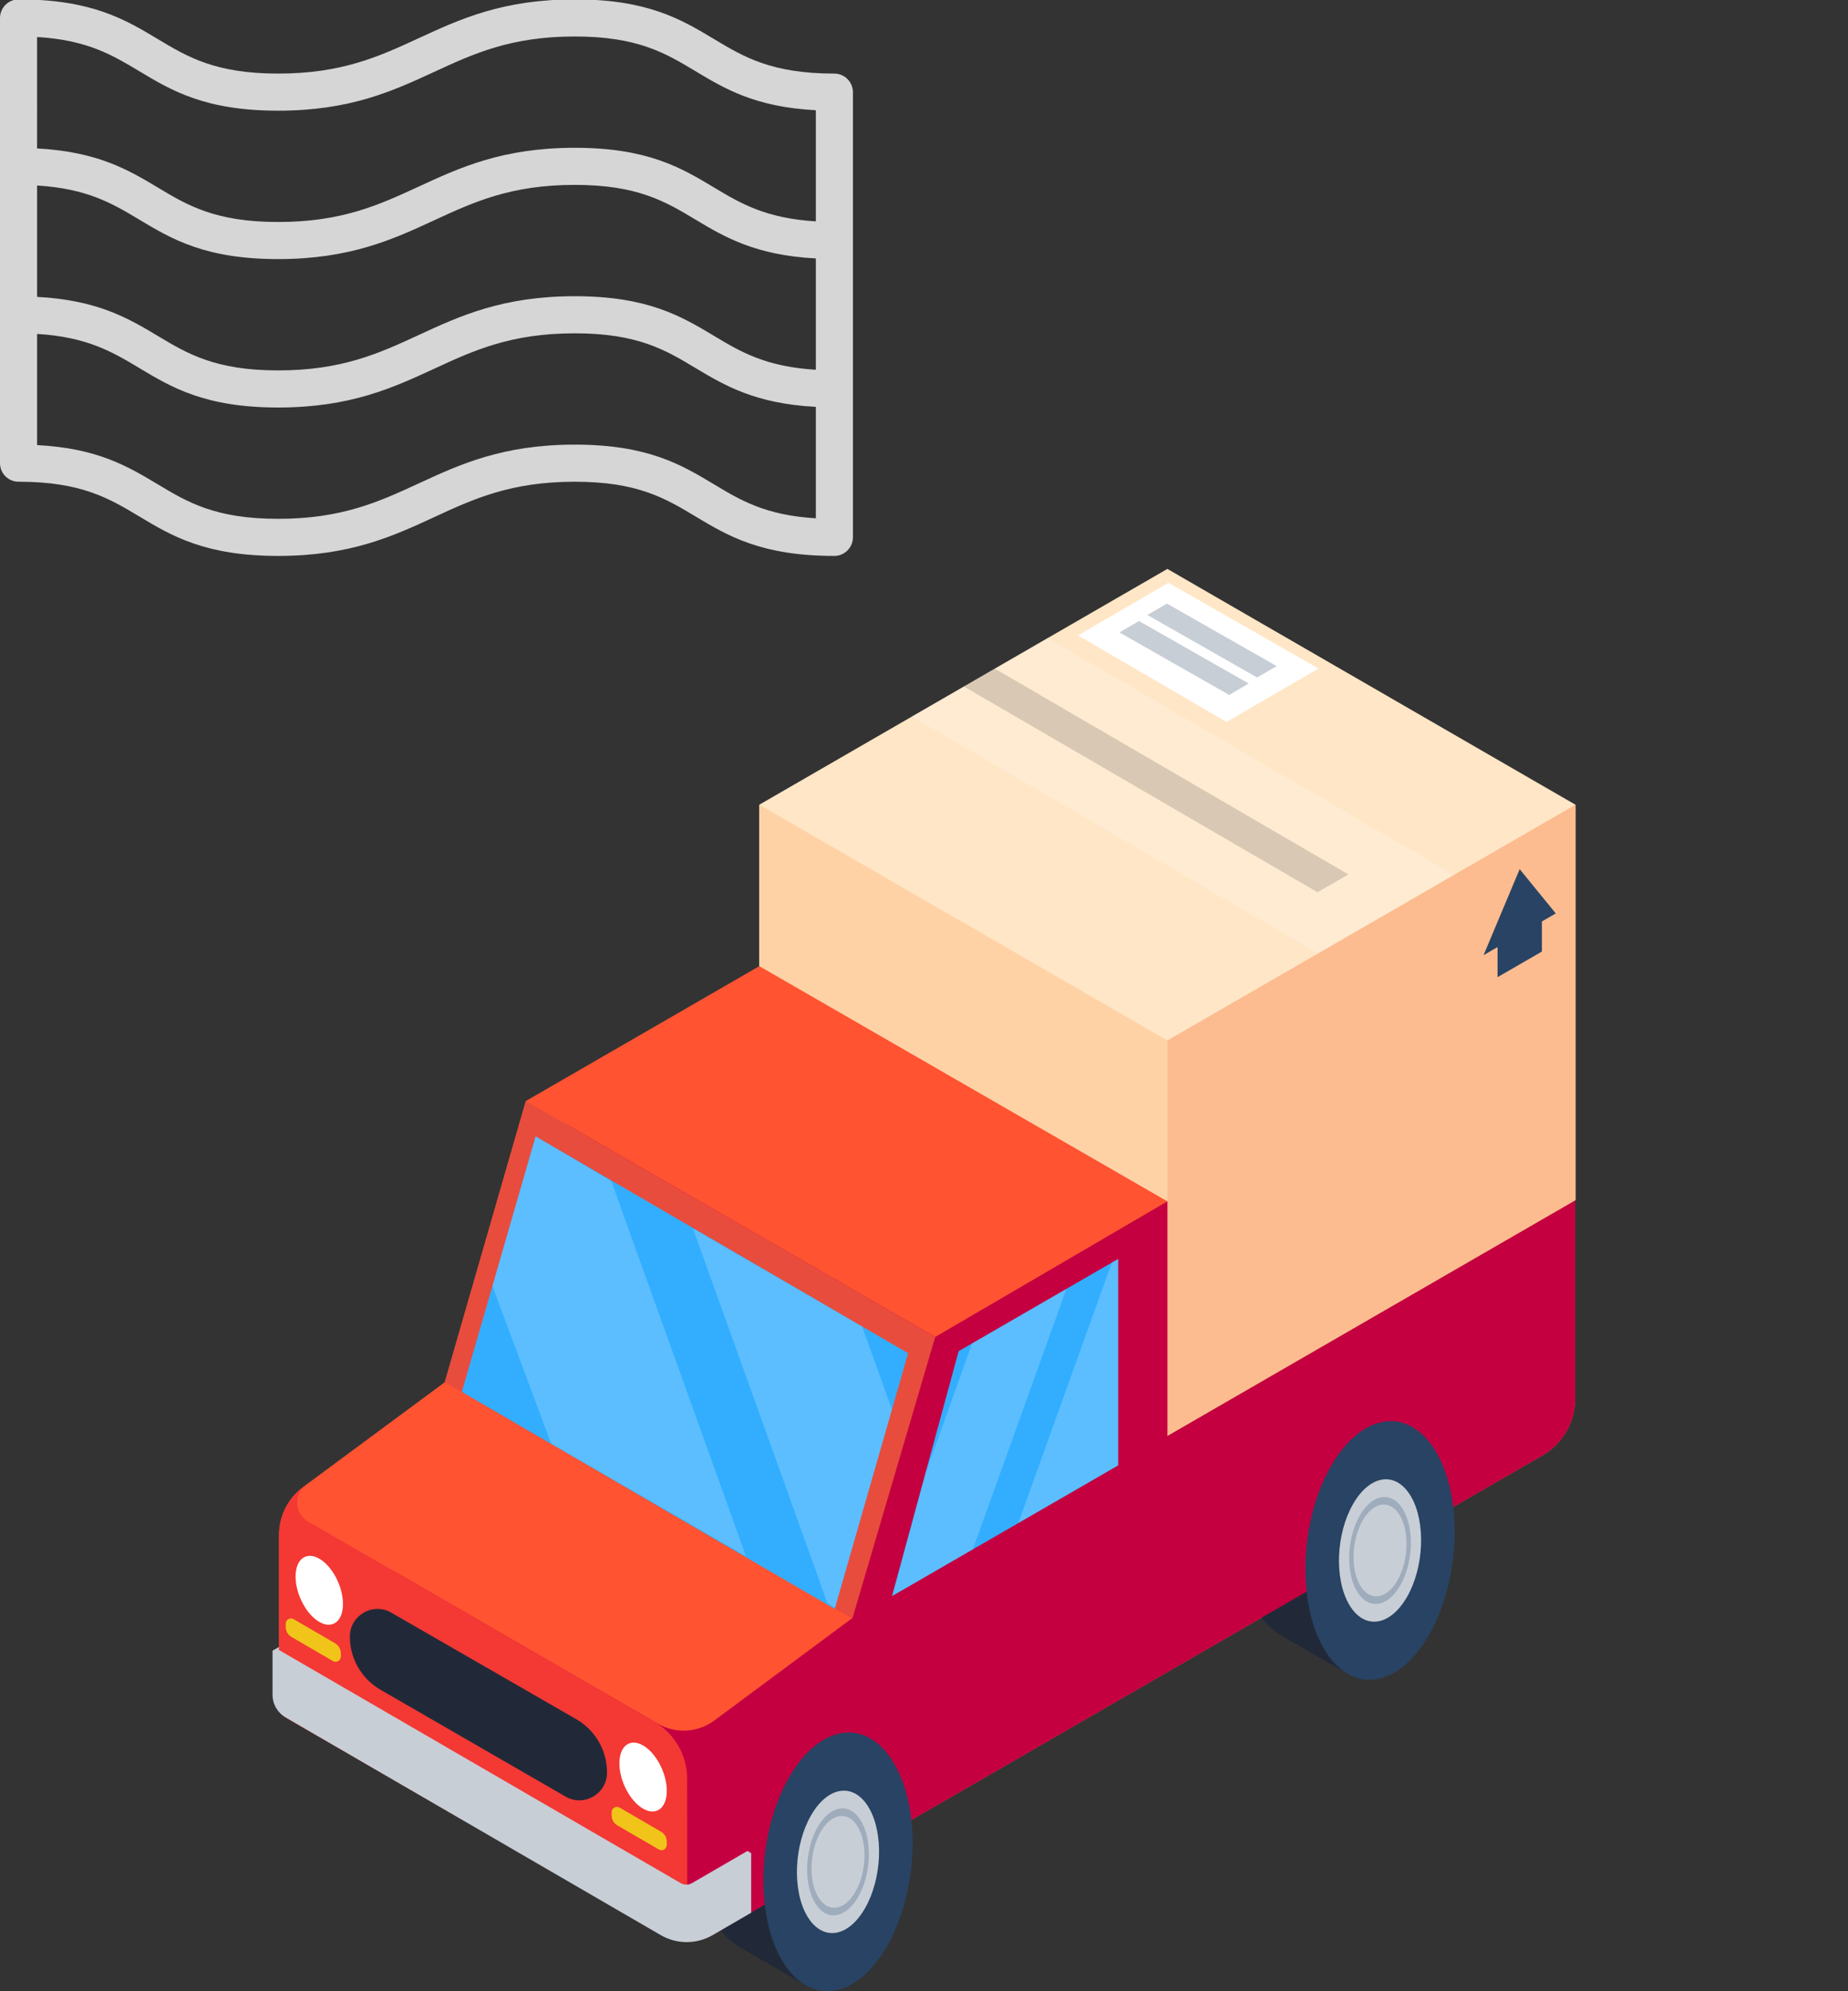
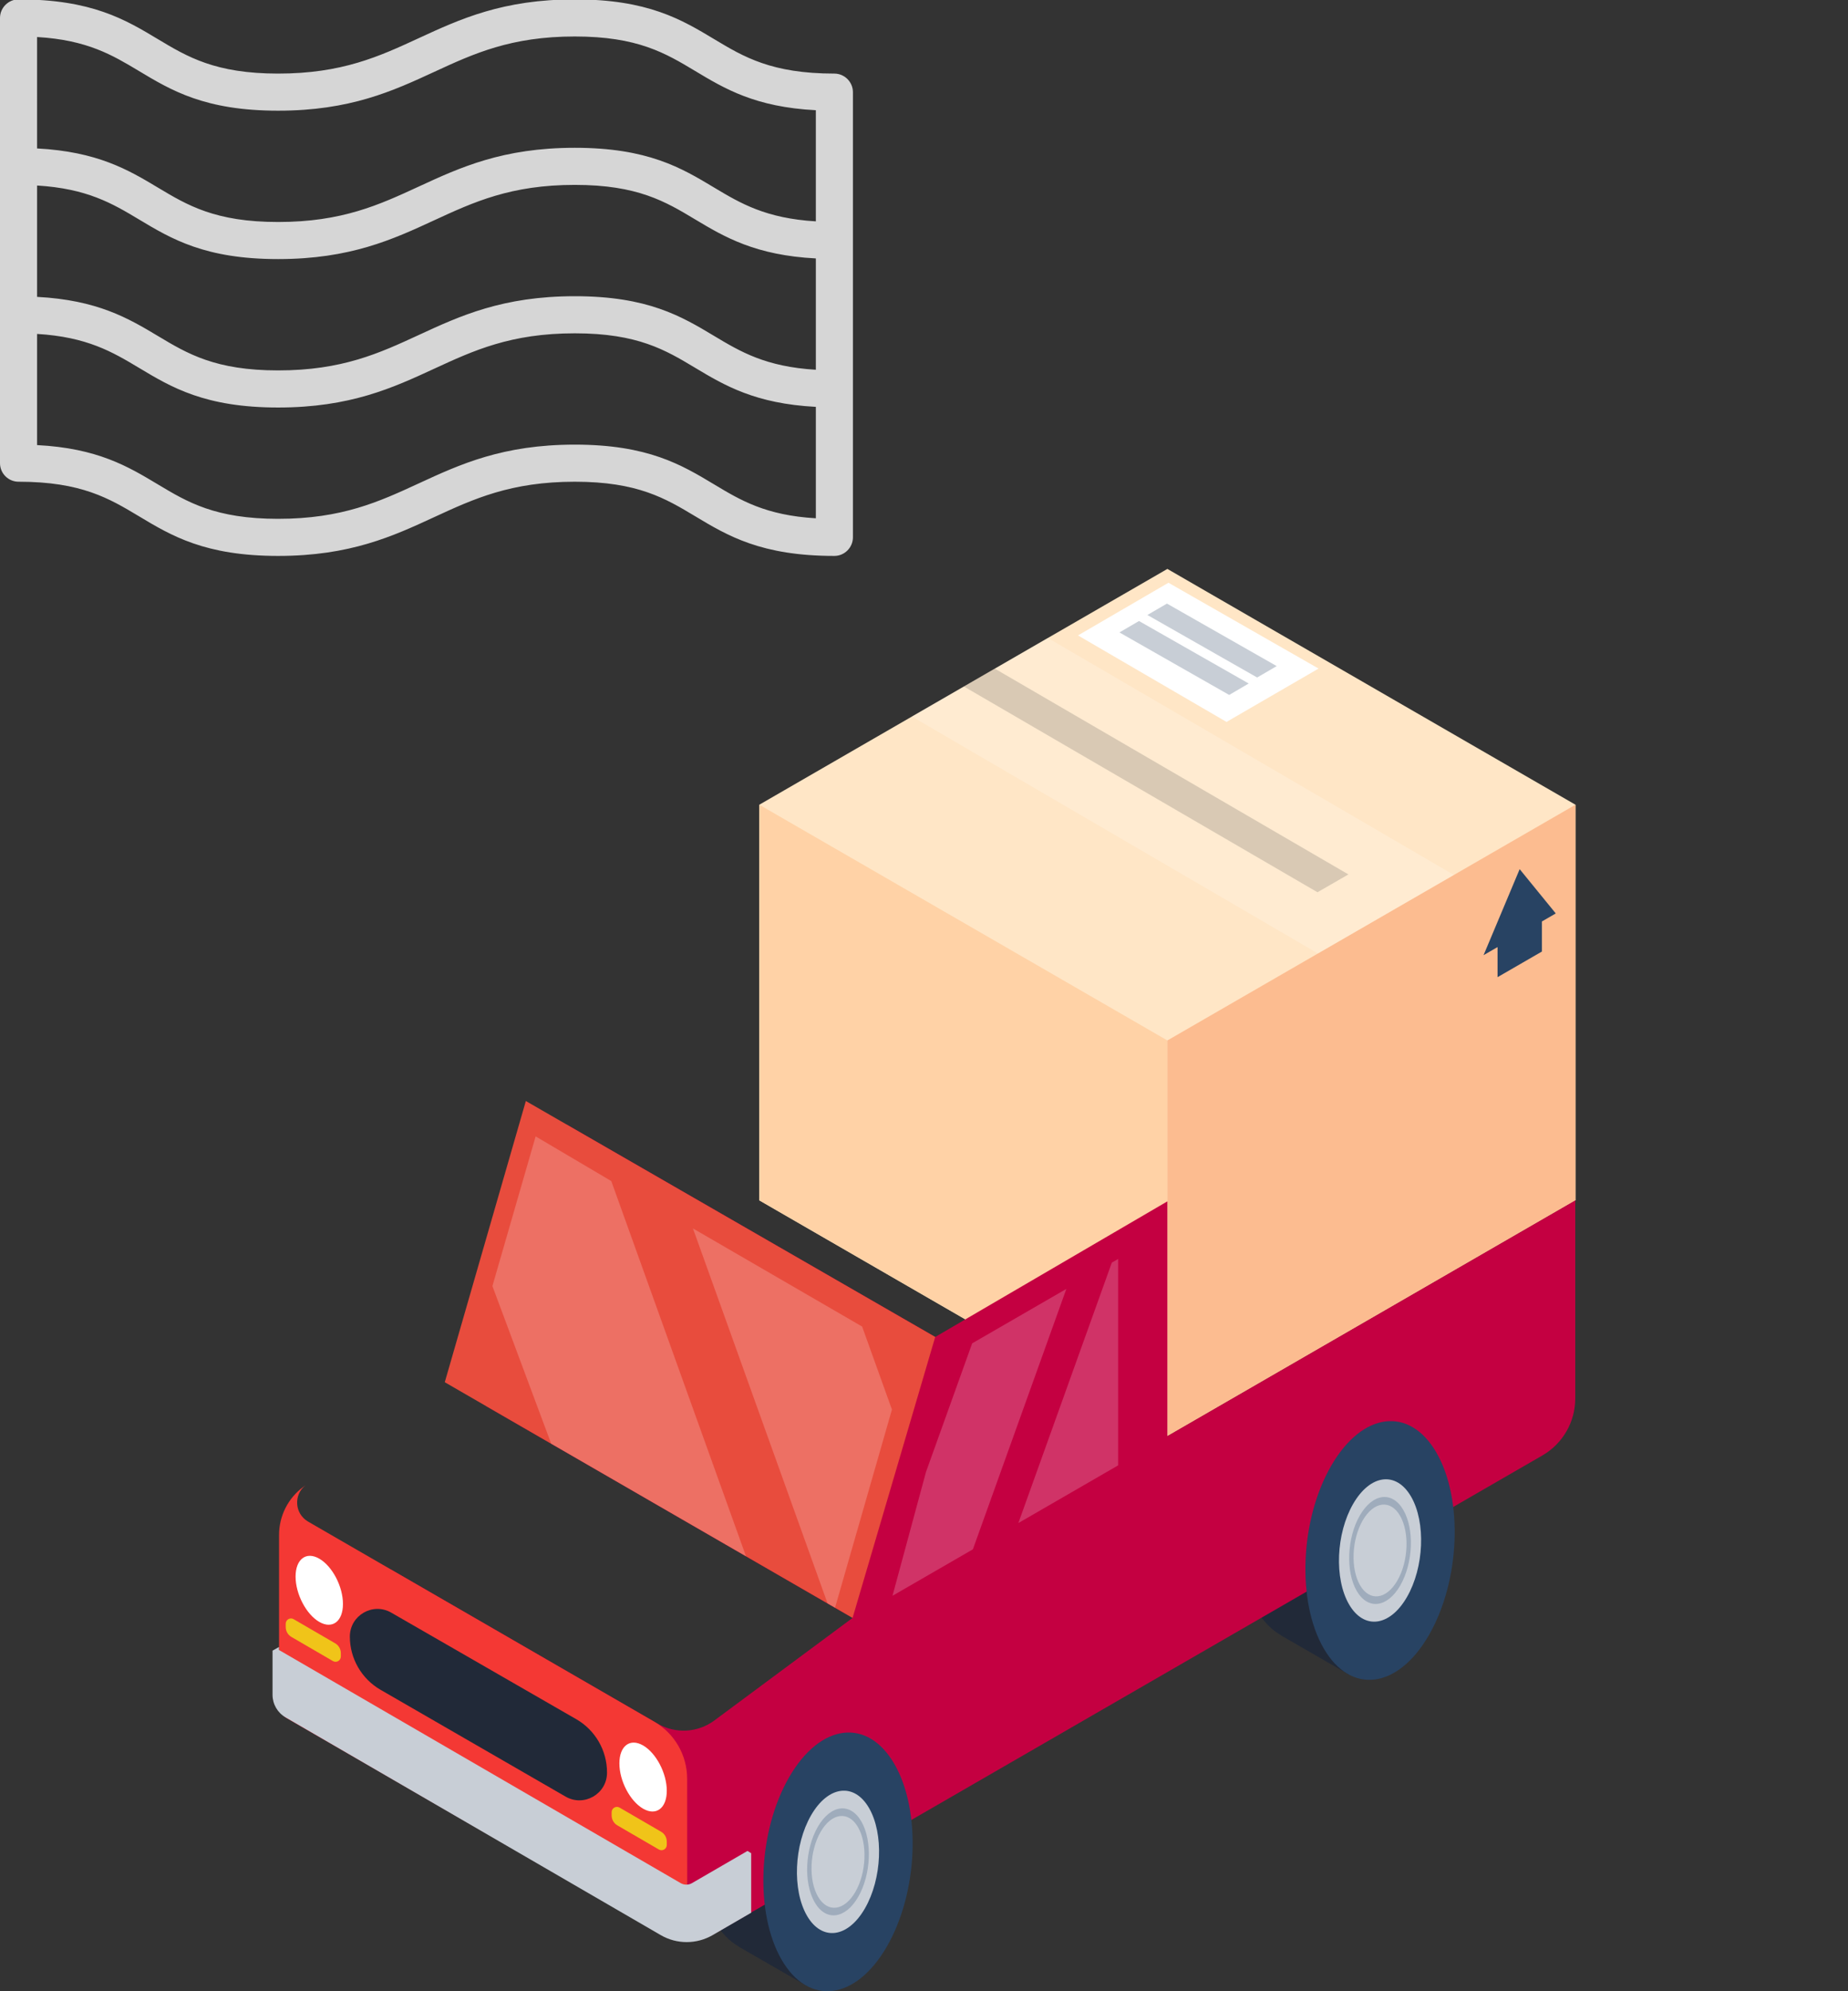
<svg xmlns="http://www.w3.org/2000/svg" viewBox="0 0 130 140" fill-rule="evenodd" clip-rule="evenodd" stroke-linejoin="round" stroke-miterlimit="1.414">
  <rect x="0" y="0" width="130" height="140" fill="#333333" stroke="none" />
  <path d="M58.695 5.174c-4.422 0-6.382-1.177-8.458-2.423-2.291-1.375-4.658-2.794-9.801-2.794-5.07 0-8.076 1.386-10.982 2.728-2.772 1.28-5.391 2.489-9.889 2.489-4.419 0-6.381-1.177-8.46-2.423-2.29-1.375-4.659-2.794-9.8-2.794C.59-.043.002.545 0 1.26v31.305c0 .721.585 1.304 1.305 1.304 4.419 0 6.381 1.178 8.46 2.422 2.29 1.376 4.659 2.795 9.8 2.795 5.07 0 8.076-1.386 10.981-2.728 2.772-1.28 5.391-2.489 9.89-2.489 4.422 0 6.382 1.178 8.458 2.422 2.291 1.376 4.657 2.795 9.801 2.795.715 0 1.303-.588 1.305-1.303V6.477c-.002-.715-.59-1.303-1.305-1.303zM57.392 36.44c-3.528-.207-5.297-1.267-7.155-2.383-2.291-1.376-4.658-2.796-9.801-2.796-5.07 0-8.076 1.386-10.982 2.728-2.772 1.279-5.391 2.489-9.889 2.489-4.419 0-6.381-1.176-8.46-2.422-2.088-1.252-4.239-2.544-8.496-2.762v-7.816c3.516.212 5.296 1.265 7.156 2.378 2.291 1.376 4.659 2.796 9.8 2.796 5.07 0 8.076-1.386 10.981-2.728 2.772-1.28 5.391-2.489 9.89-2.489 4.422 0 6.382 1.176 8.458 2.421 2.082 1.251 4.253 2.528 8.498 2.75v7.834zm0-10.443c-3.518-.21-5.297-1.263-7.155-2.378-2.291-1.372-4.658-2.793-9.801-2.793-5.07 0-8.076 1.386-10.982 2.729-2.772 1.28-5.391 2.488-9.889 2.488-4.419 0-6.381-1.177-8.46-2.422-2.084-1.249-4.256-2.524-8.496-2.748v-7.829c3.516.212 5.296 1.263 7.156 2.378 2.291 1.374 4.659 2.794 9.8 2.794 5.07 0 8.076-1.386 10.981-2.728 2.772-1.28 5.391-2.489 9.89-2.489 4.422 0 6.382 1.178 8.458 2.423 2.082 1.249 4.253 2.526 8.498 2.748v7.827zm0-10.433c-3.518-.211-5.297-1.264-7.155-2.377-2.291-1.376-4.658-2.796-9.801-2.796-5.07 0-8.076 1.386-10.982 2.728-2.772 1.28-5.391 2.489-9.889 2.489-4.419 0-6.381-1.176-8.46-2.421-2.084-1.251-4.256-2.526-8.496-2.75V2.603c3.526.207 5.295 1.269 7.156 2.383 2.291 1.376 4.659 2.796 9.8 2.796 5.07 0 8.076-1.386 10.981-2.728 2.772-1.28 5.391-2.489 9.89-2.489 4.422 0 6.382 1.176 8.458 2.421 2.087 1.253 4.238 2.544 8.498 2.763v7.815z" fill="#d6d6d6" fill-rule="nonzero" />
  <g fill-rule="nonzero">
    <path d="M82.121 40l28.707 16.579v27.815l-28.707 16.575-28.708-16.575V56.579L82.121 40z" fill="#ffe6c6" />
    <path d="M53.413 84.394l28.708 16.575V73.153L53.413 56.579v27.815z" fill="#ffd2a6" />
    <path d="M110.828 84.394l-28.707 16.575V73.153l28.707-16.574v27.815z" fill="#fcbc90" />
    <path d="M106.903 61.109l2.539 3.114-.976.564v2.115l-3.119 1.801v-2.115l-.984.568 2.54-6.047z" fill="#284363" />
    <path d="M82.197 40.972l10.558 6.034-6.474 3.752-10.448-6.082 6.364-3.704z" fill="#fff" />
    <path d="M82.091 42.437l-1.376.802 7.72 4.395 1.376-.802-7.72-4.395zm-1.967 1.226l-1.376.802 7.72 4.395 1.375-.803-7.719-4.395v.001z" fill="#c8ced6" />
-     <path d="M73.711 44.857l28.564 16.66-9.562 5.52L64.15 50.378l9.561-5.521z" fill="#fff" fill-opacity=".2" />
+     <path d="M73.711 44.857l28.564 16.66-9.562 5.52L64.15 50.378z" fill="#fff" fill-opacity=".2" />
    <path d="M67.799 48.262L92.68 62.733l2.175-1.254-24.881-14.471-2.175 1.254z" fill="#424242" fill-opacity=".2" />
-     <path d="M21.328 104.548l.169-.125h-.001c.012-.008.021-.018.033-.027l9.759-7.214 5.703-19.771 4.017-2.319.261-.151 12.144-7.012 28.708 16.537v16.503l28.692-16.567v13.925c0 1.65-.879 3.175-2.308 4.001L82.121 117.56l-32.085 18.524-1.692.095v.078l-.504-.05-.889.05-.288-.166-26.446-15.269h-.001l-.101-.059c-.066-.038-.119-.089-.159-.147-.205-.215-.326-.503-.326-.809v-11.888c0-1.329.63-2.579 1.698-3.371zm.334 2.426l-.001-.001.001.001z" fill="#ff5331" />
    <path d="M94.478 97.509l-.01.015c-1.803-.927-3.982.036-5.572 2.79-2.192 3.797-2.43 9.541-.532 12.829.499.864 1.097 1.466 1.746 1.825l.001.014 4.799 2.765 4.342-17.482-4.774-2.756zm-38.13 21.894l-.01.015c-1.803-.928-3.982.036-5.572 2.789-2.193 3.797-2.431 9.541-.532 12.83.499.864 1.097 1.465 1.745 1.824l.001.015 4.799 2.764 4.342-17.481-4.773-2.756z" fill="#212938" />
    <path d="M19.972 120.041l7.507-9.705 18.792 10.856c1.254.724 2.817.635 3.98-.227l9.725-7.213-25.813-14.91 5.7-19.777L65.789 94l16.332-9.534v16.503l28.692-16.567v13.925c0 1.65-.879 3.175-2.308 4.001L82.121 117.56l-32.085 18.524-3.085.173-26.836-15.494c-.257-.148-.324-.488-.143-.722z" fill="#c40041" />
    <path d="M31.288 97.182l5.703-19.771L65.789 94l-5.813 19.752-28.688-16.57z" fill="#e84c3d" />
-     <path d="M78.657 88.516L67.44 94.997l-4.695 17.223 15.912-9.192V88.516zm-14.774 6.627l-5.164 17.978-26.231-15.255 5.192-17.969 26.203 15.246z" fill="#33aeff" />
    <path d="M55.513 124.951c-2.192 3.797-2.431 9.541-.532 12.829 1.898 3.288 5.215 2.876 7.407-.921 2.192-3.797 2.43-9.541.532-12.829-1.899-3.288-5.215-2.876-7.407.921z" fill="#284363" />
    <path d="M57.058 127.628c-1.206 2.09-1.337 5.251-.292 7.061 1.044 1.809 2.87 1.582 4.076-.507 1.206-2.09 1.337-5.251.293-7.061-1.045-1.809-2.87-1.582-4.077.507z" fill="#c8ced6" />
    <path d="M57.529 128.443c-.907 1.57-1.005 3.945-.22 5.305.785 1.36 2.156 1.189 3.063-.381.906-1.57 1.005-3.945.22-5.305-.785-1.359-2.157-1.189-3.063.381z" fill="#9facbc" />
    <path d="M57.73 128.792c-.777 1.348-.862 3.386-.188 4.553.673 1.167 1.85 1.02 2.628-.327s.862-3.385.189-4.552c-.674-1.167-1.851-1.021-2.629.326z" fill="#c8ced6" />
    <path d="M93.643 103.058c-2.192 3.796-2.43 9.54-.531 12.829 1.898 3.288 5.214 2.876 7.406-.922 2.193-3.797 2.431-9.54.532-12.829-1.898-3.288-5.214-2.875-7.407.922z" fill="#284363" />
    <path d="M95.189 105.735c-1.206 2.09-1.337 5.251-.293 7.06 1.045 1.81 2.87 1.583 4.077-.507 1.206-2.089 1.337-5.25.293-7.06-1.045-1.81-2.87-1.583-4.077.507z" fill="#c8ced6" />
    <path d="M95.659 106.55c-.906 1.57-1.005 3.945-.22 5.304.785 1.36 2.157 1.19 3.063-.38.907-1.57 1.005-3.945.22-5.305-.785-1.36-2.156-1.189-3.063.381z" fill="#9facbc" />
    <path d="M95.861 106.899c-.778 1.347-.862 3.385-.189 4.552.674 1.167 1.851 1.021 2.629-.327.778-1.347.862-3.385.188-4.552-.673-1.167-1.85-1.02-2.628.327z" fill="#c8ced6" />
    <path d="M21.328 104.548l.169-.125h-.001c-.856.669-.775 1.995.165 2.55.001.001.001.001.002.001.004.003.007.006.012.008l24.35 14.068c1.431.827 2.312 2.354 2.313 4.006l.006 11.201-1.68-.166-26.447-15.269c-.363-.209-.586-.596-.586-1.015v-11.888c-.001-1.329.629-2.579 1.697-3.371z" fill="#f43834" />
    <path d="M43.584 127.089l2.919 1.695c.249.144.403.41.403.698v.232c0 .286-.31.465-.557.322l-2.919-1.696c-.25-.144-.403-.41-.403-.698v-.231c0-.286.309-.464.557-.322zm-22.929-13.248l2.919 1.695c.25.144.403.41.403.698v.232c0 .286-.309.464-.556.322l-2.919-1.696c-.25-.144-.403-.41-.403-.698v-.231c0-.286.309-.465.556-.322z" fill="#f0c419" />
    <path d="M75.015 90.62l-6.576 18.311-5.656 3.267 2.356-8.704 3.249-9.045 6.627-3.829zm3.198-1.848l.098-.056.346-.2v14.512l-7.02 4.056 6.576-18.312z" fill="#fff" fill-opacity=".2" />
    <path d="M40.536 120.873l-13.012-7.49c-1.296-.746-2.913.189-2.913 1.684 0 1.544.824 2.971 2.162 3.742l13.014 7.508c1.295.747 2.914-.188 2.914-1.683v-.017c0-1.545-.826-2.973-2.165-3.744z" fill="#212938" />
    <path d="M43.572 123.98c0 1.227.746 2.653 1.667 3.185.92.531 1.667-.033 1.667-1.261 0-1.227-.747-2.653-1.667-3.184-.921-.532-1.667.032-1.667 1.26zm-22.779-13.132c0 1.227.746 2.653 1.667 3.185.92.531 1.666-.033 1.666-1.26 0-1.228-.746-2.654-1.666-3.185-.921-.532-1.667.033-1.667 1.26z" fill="#fff" />
    <path d="M19.172 116.055v3.102c0 .656.349 1.261.917 1.589l26.399 15.313c1.127.651 2.517.649 3.643-.004l2.712-1.574v-4.184l-.259-.161-3.904 2.263c-.246.143-.551.143-.797 0l-28.258-16.391v-.211l-.453.258" fill="#c8ced6" />
    <path d="M38.775 101.506l-4.136-11.084 3.041-10.525 5.322 3.142 9.476 26.382-13.703-7.915zm19.441 11.229l-9.47-26.366 11.902 6.899 2.097 5.837-4.003 13.934-.526-.304z" fill="#fff" fill-opacity=".2" />
  </g>
</svg>